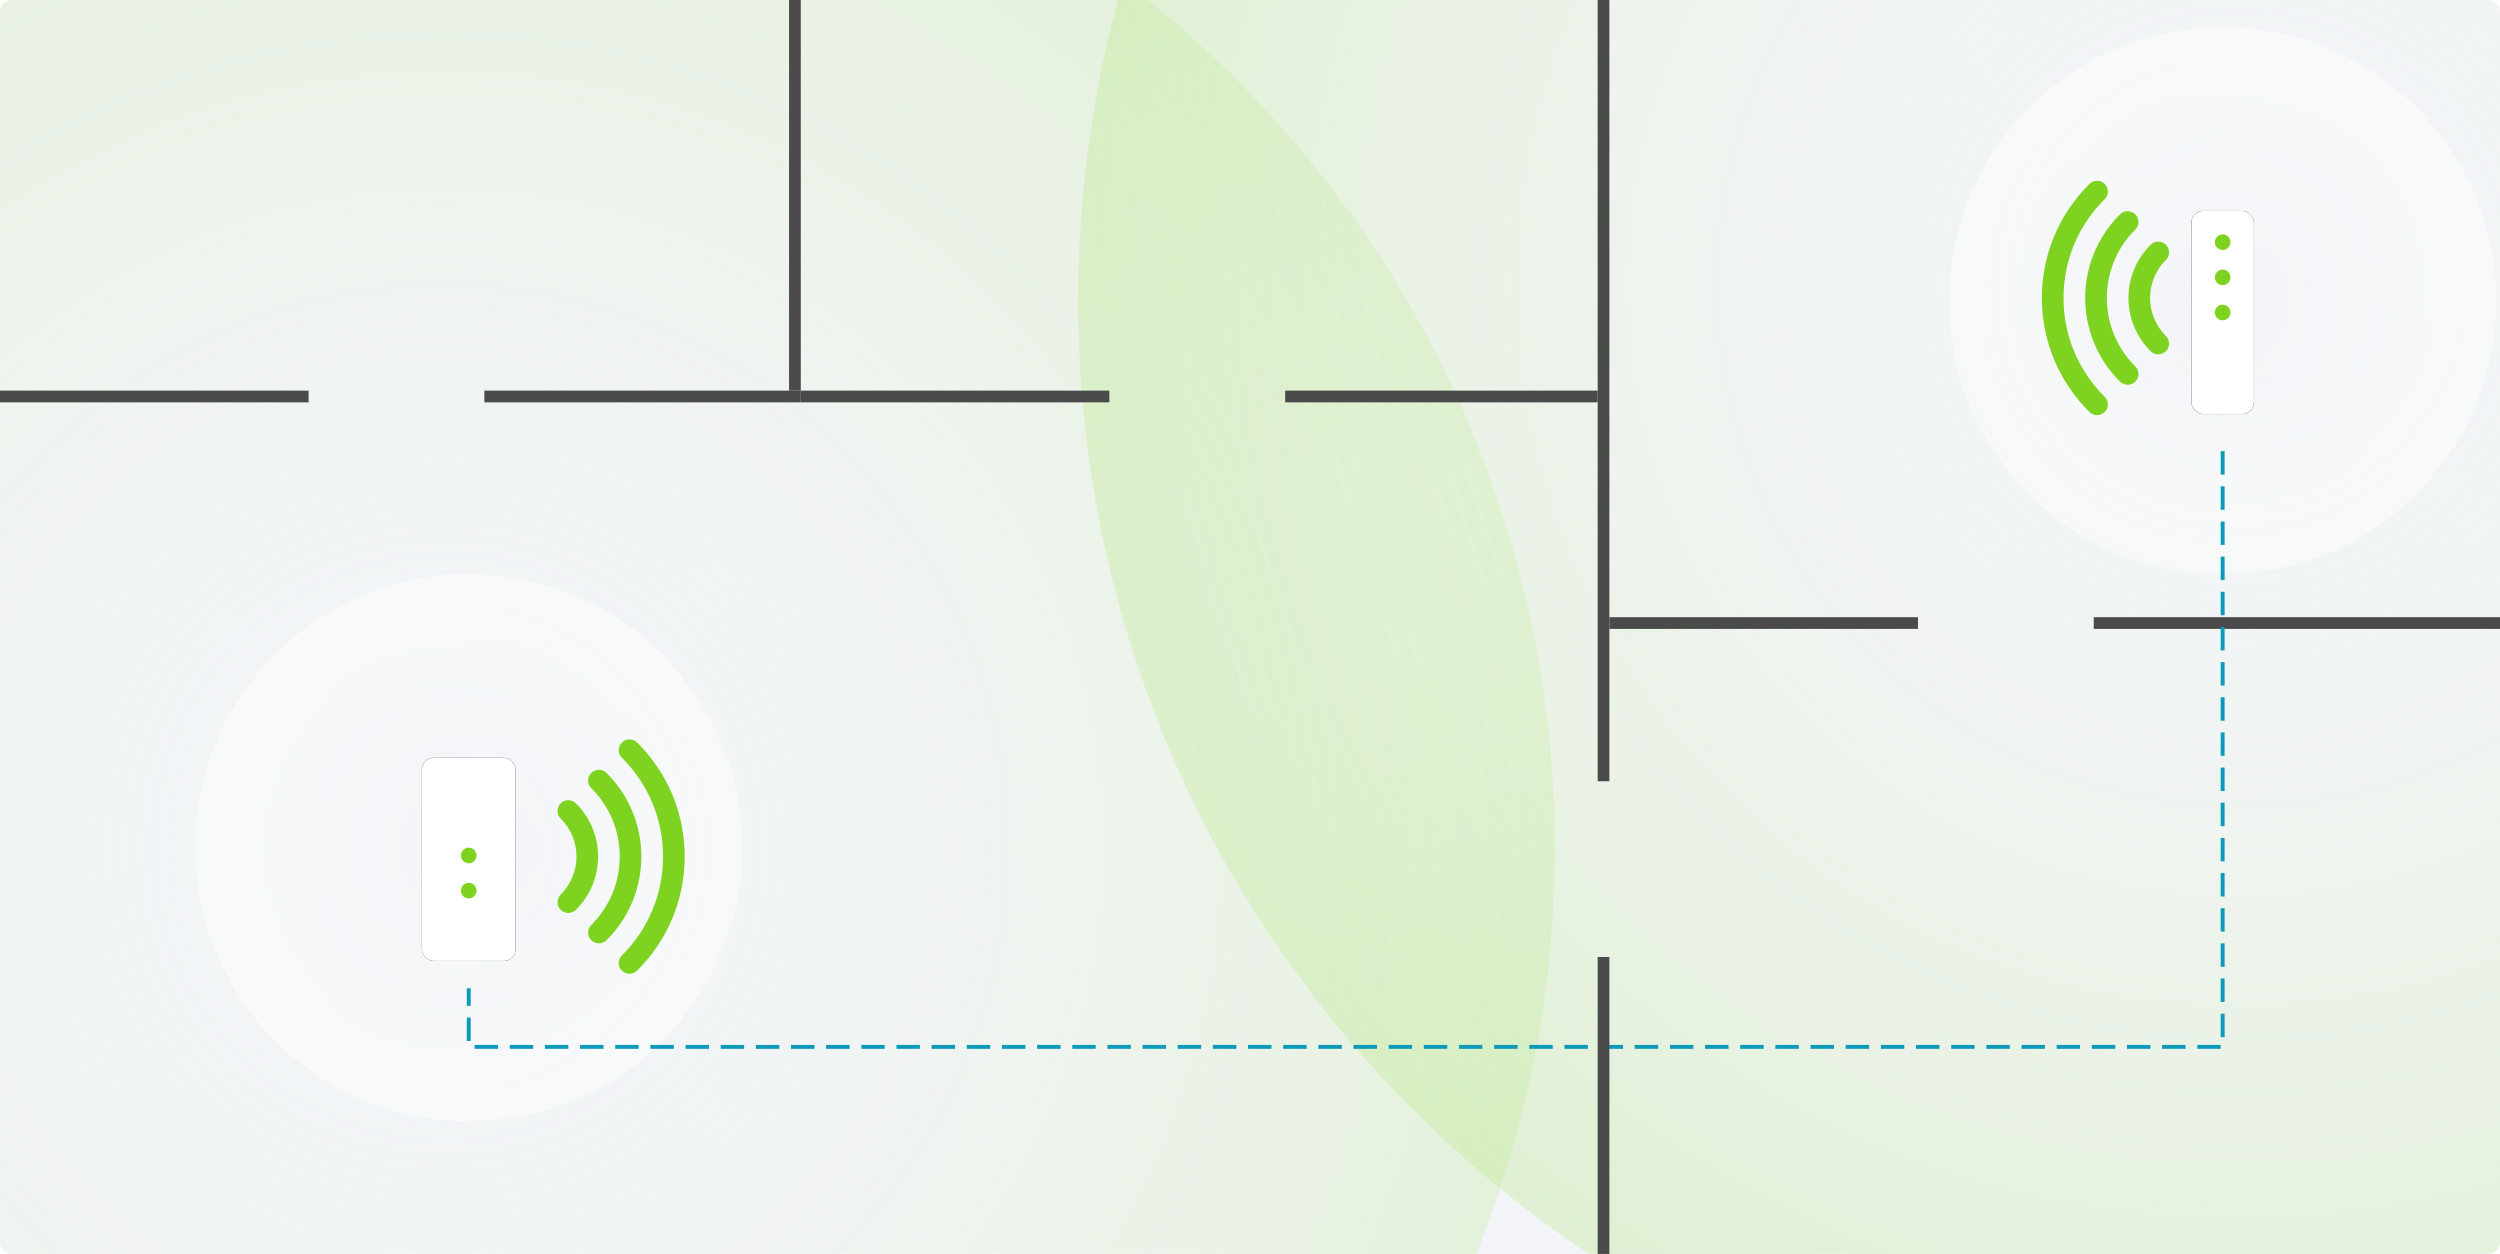
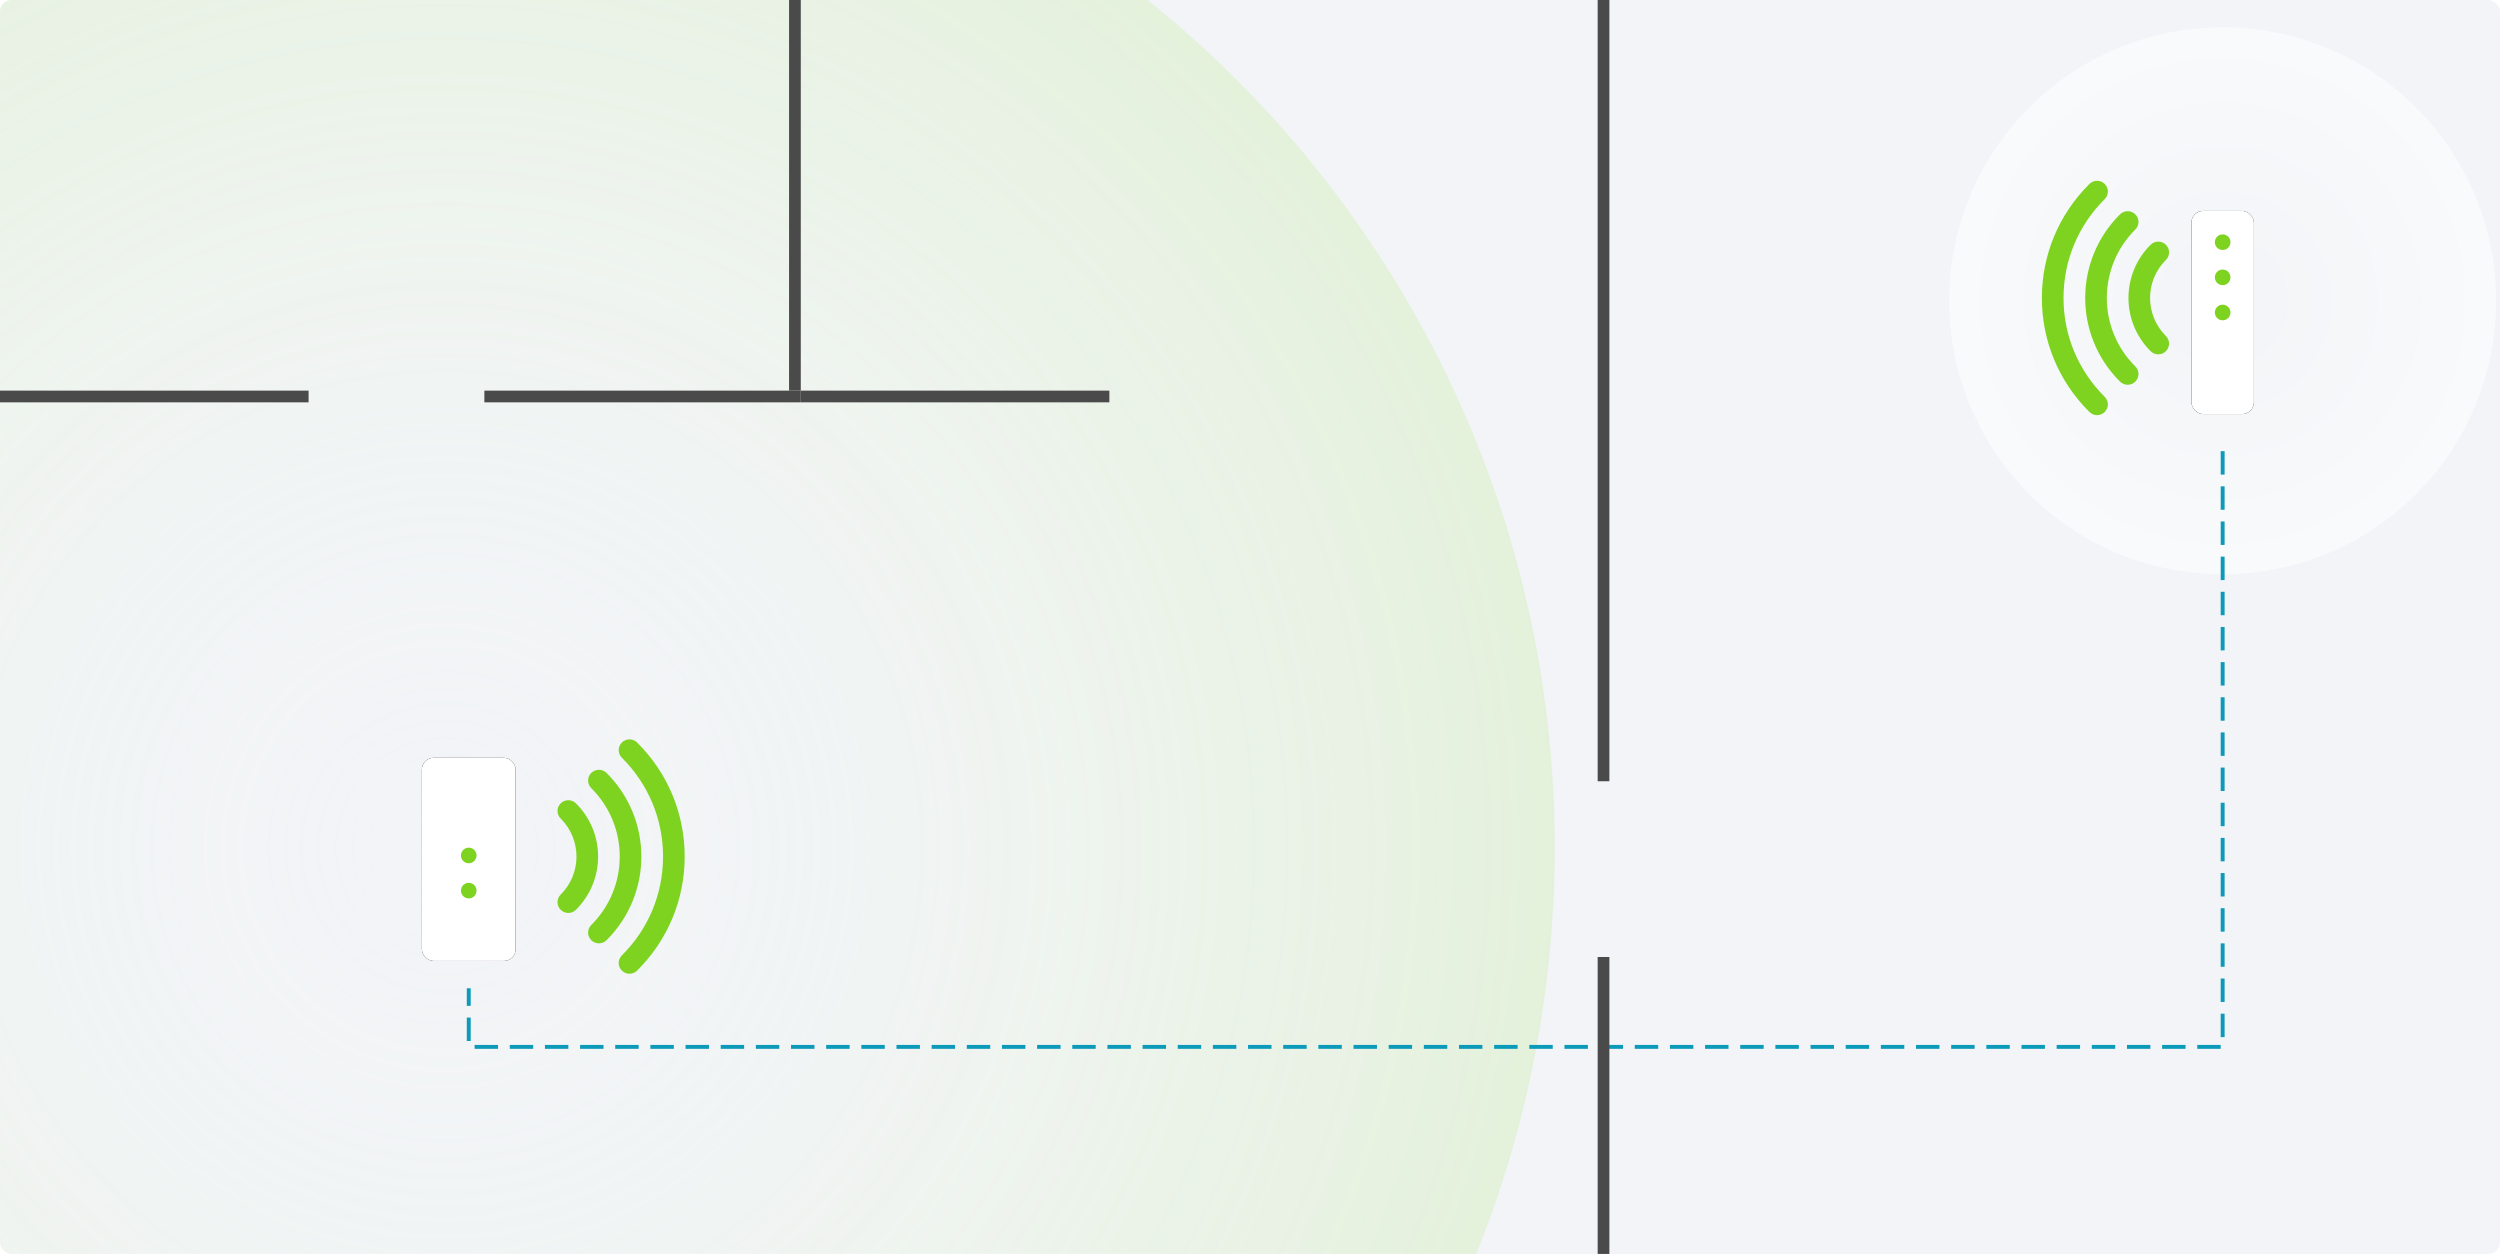
<svg xmlns="http://www.w3.org/2000/svg" xmlns:xlink="http://www.w3.org/1999/xlink" height="321" viewBox="0 0 640 321" width="640">
  <defs>
    <radialGradient id="a" cx="50%" cy="50.03%" r="49.97%">
      <stop offset=".001" stop-color="#fff" stop-opacity="0" />
      <stop offset="1" stop-color="#fff" stop-opacity=".75" />
    </radialGradient>
    <linearGradient id="b">
      <stop offset="0" stop-color="#fff" stop-opacity="0" />
      <stop offset="1" stop-color="#7ed321" />
    </linearGradient>
    <radialGradient id="c" cx="28.382%" cy="67.39%" gradientTransform="matrix(.765 .315 -.254 .949 .238 -.055)" r="170.06%" xlink:href="#b" />
    <rect id="d" height="52" rx="3" width="24" x="108" y="194" />
    <filter id="e" height="146.2%" width="200%" x="-50%" y="-23.1%">
      <feOffset dx="0" dy="0" in="SourceAlpha" result="shadowOffsetOuter1" />
      <feGaussianBlur in="shadowOffsetOuter1" result="shadowBlurOuter1" stdDeviation="4" />
      <feColorMatrix in="shadowBlurOuter1" type="matrix" values="0 0 0 0 0   0 0 0 0 0   0 0 0 0 0  0 0 0 0.252 0" />
    </filter>
    <radialGradient id="f" cx="81.528%" cy="22.528%" gradientTransform="matrix(.829 .342 -.301 .94 .207 -.265)" r="157.038%" xlink:href="#b" />
    <rect id="g" height="52" rx="3" width="16" x="285" y="54" />
    <filter id="h" height="146.2%" width="250%" x="-75%" y="-23.1%">
      <feOffset dx="0" dy="0" in="SourceAlpha" result="shadowOffsetOuter1" />
      <feGaussianBlur in="shadowOffsetOuter1" result="shadowBlurOuter1" stdDeviation="4" />
      <feColorMatrix in="shadowBlurOuter1" type="matrix" values="0 0 0 0 0   0 0 0 0 0   0 0 0 0 0  0 0 0 0.252 0" />
    </filter>
  </defs>
  <g fill="none" fill-rule="evenodd">
    <rect fill="#f2f4f7" height="321" rx="3" width="640" />
-     <circle cx="120" cy="217" fill="url(#a)" fill-opacity=".75" r="70" />
    <path d="m293.783 0c63.536 50.948 104.217 129.223 104.217 217 0 36.771-7.139 71.874-20.107 104l-374.893-0c-1.657 0-3-1.343-3-3v-315c0-1.657 1.343-3 3-3z" fill="url(#c)" fill-opacity=".5" />
    <use fill="#000" filter="url(#e)" xlink:href="#d" />
    <use fill="#fff" fill-rule="evenodd" xlink:href="#d" />
    <circle cx="120" cy="228" fill="#7ed321" r="2" />
    <circle cx="120" cy="219" fill="#7ed321" r="2" />
    <path d="m145.376 230.839c7.513-7.56 19.733-7.565 27.246 0 1.078 1.085 1.078 2.828 0 3.908-.534.548-1.243.814-1.947.814s-1.408-.266-1.942-.814c-5.371-5.4-14.097-5.39-19.464 0-1.078 1.085-2.815 1.085-3.894 0-1.078-1.08-1.078-2.828 0-3.908zm33.089-3.105c-.704 0-1.408-.271-1.947-.814-9.66-9.721-25.374-9.721-35.034 0-1.078 1.085-2.82 1.085-3.894 0-1.078-1.08-1.078-2.838 0-3.913 11.806-11.886 31.015-11.886 42.821 0 1.073 1.075 1.073 2.833 0 3.913-.539.538-1.243.814-1.947.814zm-46.715-7.835c-.704 0-1.408-.271-1.942-.814-1.078-1.08-1.078-2.833 0-3.908 7.797-7.852 18.166-12.177 29.193-12.177s21.396 4.325 29.193 12.177c1.073 1.075 1.073 2.828 0 3.908-1.078 1.085-2.815 1.085-3.894 0-6.759-6.797-15.745-10.544-25.299-10.544-9.56 0-18.545 3.748-25.304 10.544-.539.543-1.243.814-1.947.814z" fill="#7ed321" transform="matrix(0 -1 -1 0 378.281 378.281)" />
    <g transform="translate(276)">
      <circle cx="293" cy="77" fill="url(#a)" fill-opacity=".75" r="70" />
-       <path d="m10.223 0h350.777c1.657 0 3 1.343 3 3v315c0 1.657-1.343 3-3 3h-230.269c-78.808-52.515-130.731-142.194-130.731-244 0-26.647 3.557-52.463 10.223-77z" fill="url(#f)" fill-opacity=".5" />
      <use fill="#000" filter="url(#h)" xlink:href="#g" />
      <use fill="#fff" fill-rule="evenodd" xlink:href="#g" />
      <g fill="#7ed321">
        <circle cx="293" cy="80" r="2" />
        <circle cx="293" cy="71" r="2" />
        <circle cx="293" cy="62" r="2" />
        <path d="m249.376 87.839c7.513-7.56 19.733-7.565 27.246 0 1.078 1.085 1.078 2.828 0 3.908-.534.548-1.243.814-1.947.814s-1.408-.266-1.942-.814c-5.371-5.4-14.097-5.39-19.464 0-1.078 1.085-2.815 1.085-3.894 0-1.078-1.08-1.078-2.828 0-3.908zm33.089-3.105c-.704 0-1.408-.271-1.947-.814-9.66-9.721-25.374-9.721-35.034 0-1.078 1.085-2.82 1.085-3.894 0-1.078-1.08-1.078-2.838 0-3.913 11.806-11.886 31.015-11.886 42.821 0 1.073 1.075 1.073 2.833 0 3.913-.539.538-1.243.814-1.947.814zm-46.715-7.835c-.704 0-1.408-.271-1.942-.814-1.078-1.08-1.078-2.833 0-3.908 7.797-7.852 18.166-12.177 29.193-12.177s21.396 4.325 29.193 12.177c1.073 1.075 1.073 2.828 0 3.908-1.078 1.085-2.815 1.085-3.894 0-6.759-6.797-15.745-10.544-25.299-10.544-9.56 0-18.545 3.748-25.304 10.544-.539.543-1.243.814-1.947.814z" transform="matrix(0 -1 1 0 186.719 339.281)" />
      </g>
    </g>
    <g fill="#4a4a4a">
      <path d="m0 100h79v3h-79z" />
      <path d="m205 100h79v3h-79z" />
      <path d="m124 100h81v3h-81z" />
-       <path d="m329 100h80v3h-80z" />
-       <path d="m412 158h79v3h-79z" />
-       <path d="m536 158h104v3h-104z" />
    </g>
    <path d="m569 115.5v152.5h-449v-15" stroke="#0b9ab9" stroke-dasharray="6 3" />
    <path d="m409 0h3v200h-3z" fill="#4a4a4a" />
    <path d="m409 245h3v76h-3z" fill="#4a4a4a" />
    <path d="m202 0h3v100h-3z" fill="#4a4a4a" />
  </g>
</svg>